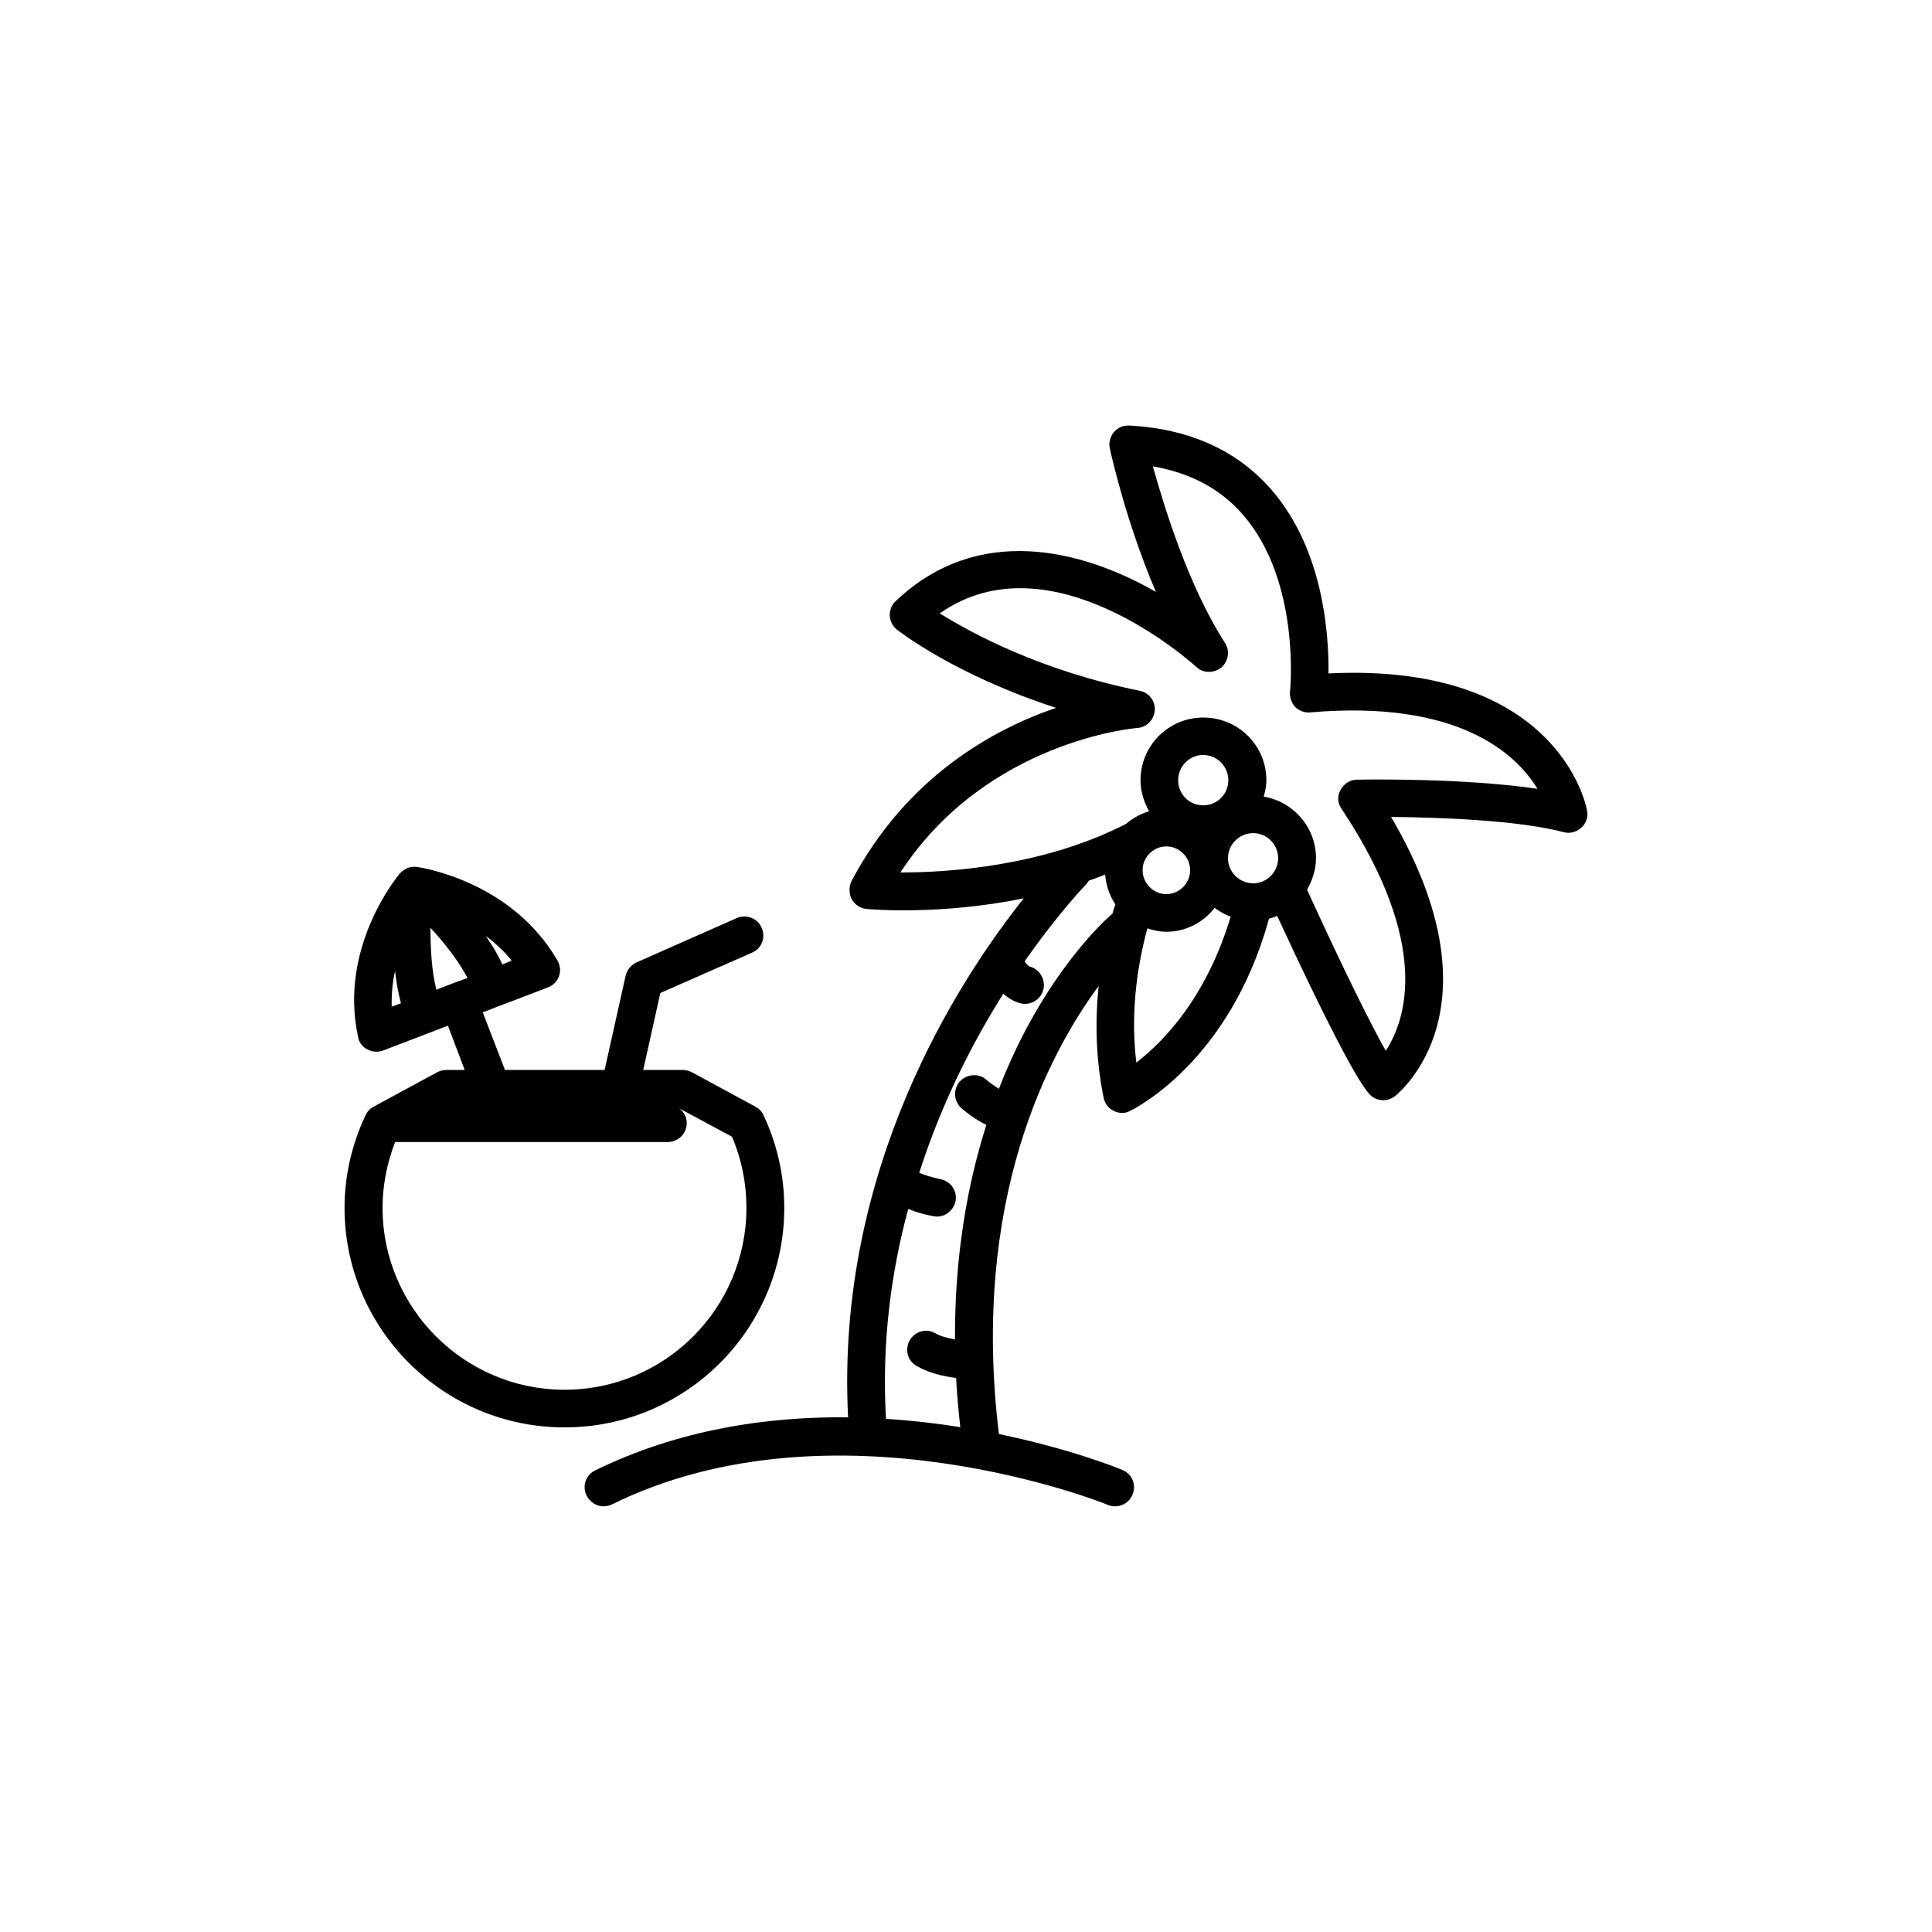
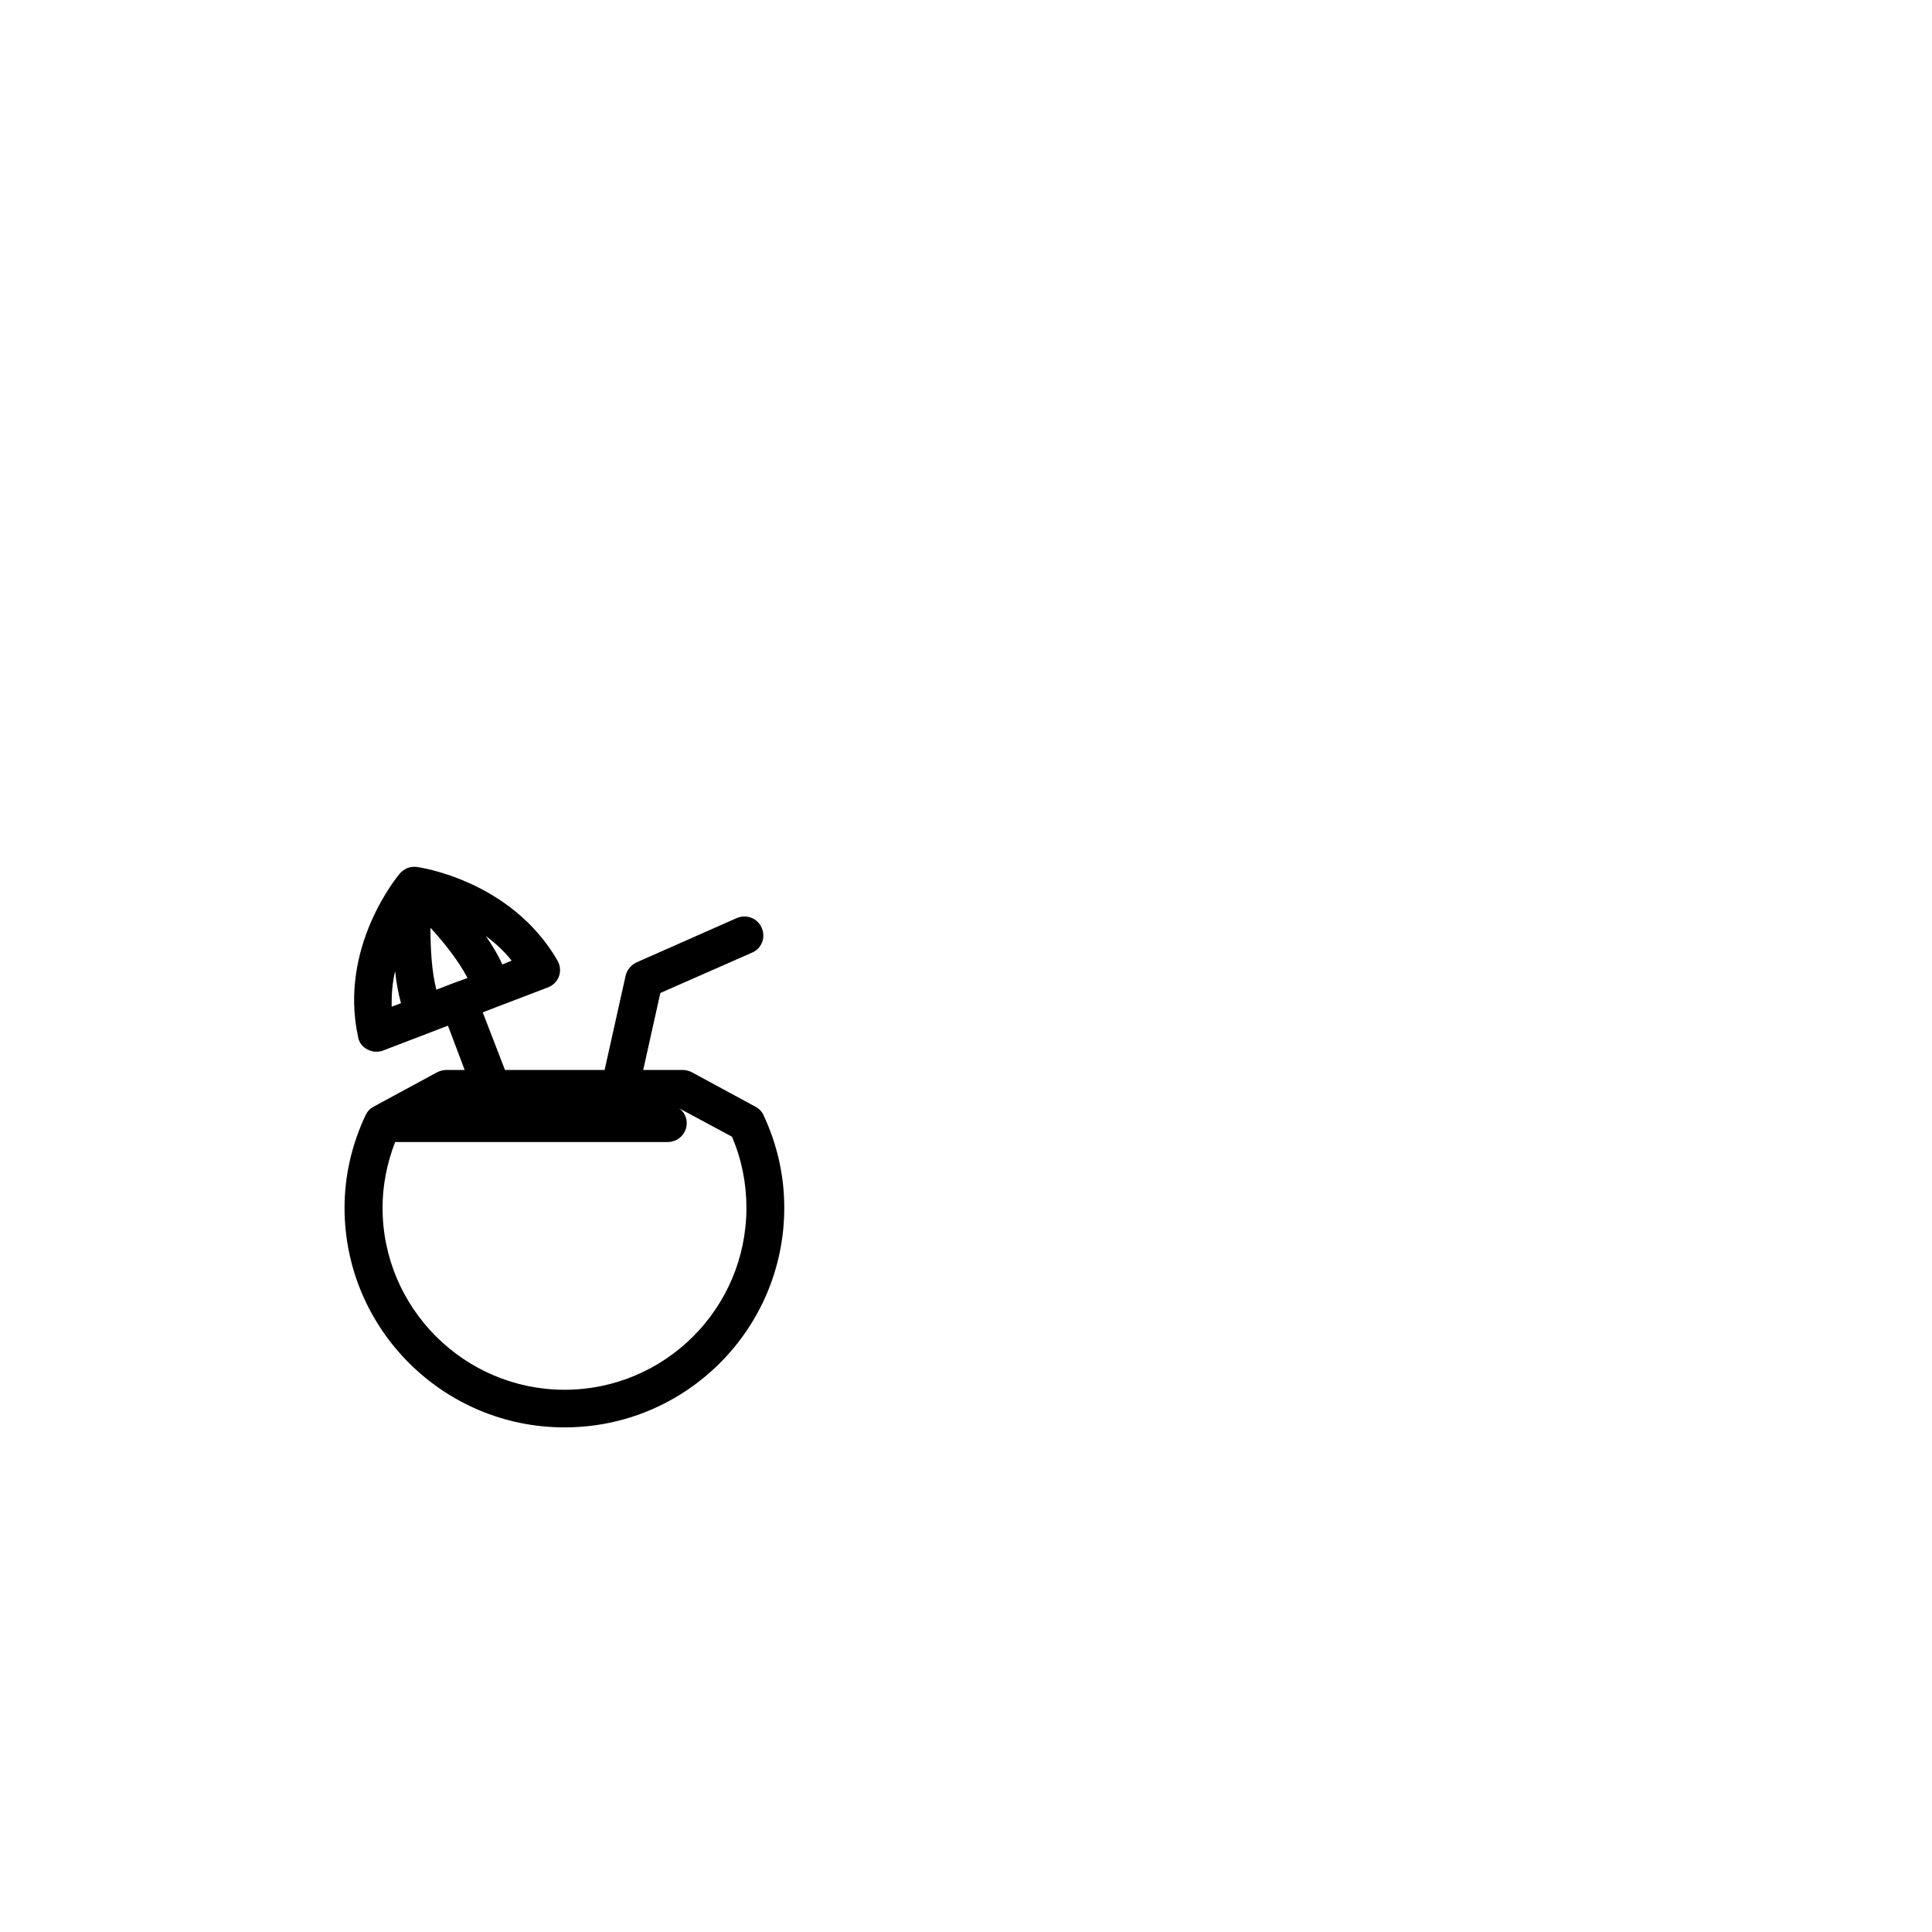
<svg xmlns="http://www.w3.org/2000/svg" fill="#000000" width="800px" height="800px" version="1.1" viewBox="144 144 512 512">
  <g>
    <path d="m351.84 464.08c0-8.516-1.863-16.777-5.492-24.535-0.402-0.957-1.211-1.762-2.168-2.266l-16.828-9.121c-0.703-0.352-1.512-0.602-2.367-0.602h-10.527l4.535-20.402 24.281-10.684c2.57-1.059 3.727-4.031 2.57-6.602-1.059-2.519-4.031-3.68-6.602-2.57l-26.551 11.742c-1.41 0.652-2.469 1.914-2.871 3.426l-5.594 25.09h-26.398l-5.894-15.266 4.133-1.613c0.102-0.051 0.199-0.051 0.301-0.102l12.797-4.887c1.359-0.504 2.469-1.562 2.973-2.973 0.504-1.41 0.301-2.922-0.402-4.18-12.242-21.109-36.223-24.637-37.23-24.789-0.906-0.102-1.762 0-2.57 0.301-0.656 0.305-1.359 0.758-1.965 1.414-0.656 0.805-16.223 19.496-11.086 43.273 0.203 1.461 1.16 2.719 2.469 3.375 0.805 0.402 1.562 0.605 2.367 0.605 0.605 0 1.258-0.102 1.762-0.301l17.23-6.602 4.434 11.738-4.934 0.004c-0.805 0-1.664 0.25-2.367 0.605l-16.828 9.117c-1.008 0.504-1.664 1.309-2.168 2.316-3.625 7.758-5.539 16.02-5.539 24.484 0 32.145 26.199 58.191 58.242 58.191 32.191 0.051 58.289-26.047 58.289-58.191zm-104.04-53.301c-0.051-3.328 0.203-6.5 0.906-9.422 0.301 2.871 0.805 5.742 1.562 8.516zm31.793-12.195-2.469 1.008c-1.16-2.617-2.723-5.137-4.387-7.555 2.371 1.762 4.789 3.93 6.856 6.547zm-21.516-8.715c3.426 3.727 7.305 8.516 9.824 13.301l-4.133 1.512-4.129 1.613c-1.309-5.191-1.562-11.285-1.562-16.426zm35.52 122.43c-26.551 0-48.215-21.664-48.215-48.215 0-5.945 1.16-11.789 3.324-17.434h72.246c2.769 0 5.039-2.215 5.039-5.039 0-1.613-0.805-3.074-2.066-3.93l14.055 7.559c2.57 5.996 3.828 12.344 3.828 18.844 0.004 26.602-21.559 48.215-48.211 48.215z" />
-     <path d="m564.59 358.89c-0.203-1.66-8.012-39.398-68.52-36.426 0.102-10.48-1.359-32.547-14.863-48.367-9.07-10.629-21.867-16.473-37.988-17.332-1.562-0.051-3.074 0.605-4.031 1.762-0.953 1.164-1.457 2.879-1.055 4.34 0.203 1.059 4.231 19.398 12.191 37.988-19.797-11.34-47.309-18.191-68.969 2.465-1.109 0.957-1.562 2.367-1.562 3.828 0.102 1.465 0.754 2.773 1.863 3.68 0.805 0.605 15.566 12.141 42.219 20.758-16.727 5.691-39.648 18.336-54.262 45.996-0.652 1.461-0.652 3.277 0.102 4.738 0.809 1.41 2.269 2.418 3.981 2.566 1.059 0.102 19.398 1.715 41.613-2.82-16.926 21.262-49.977 71.441-46.551 137.54-21.262-0.25-44.789 3.176-67.008 14.059-2.57 1.211-3.527 4.231-2.266 6.75 0.906 1.715 2.672 2.769 4.434 2.769 0.805 0 1.461-0.152 2.266-0.504 58.844-29.02 130.79-0.203 131.45 0.152 2.57 1.008 5.492-0.199 6.5-2.769 1.059-2.57-0.102-5.441-2.672-6.5-1.258-0.555-13.957-5.644-32.746-9.523v-0.051c-7.508-62.066 13.301-100.91 26.449-118.7-1.059 10.023-0.656 20 1.309 29.625 0.301 1.512 1.258 2.82 2.672 3.477 0.656 0.352 1.461 0.551 2.215 0.551 0.707 0 1.461-0.152 2.066-0.504 1.059-0.555 26.348-12.848 36.879-50.984 0.707-0.203 1.461-0.402 2.168-0.707 12.797 27.66 21.059 43.527 24.484 47.258 1.008 1.059 2.266 1.562 3.629 1.562 1.059 0 2.168-0.352 3.074-1.059 1.258-1.008 28.719-23.375-1.008-74.008 12.09 0.102 33.555 0.805 45.746 4.031 1.562 0.453 3.324 0 4.637-1.16 1.305-1.16 1.91-2.82 1.559-4.484zm-126.05 27.457c-1.207 1.059-18.035 15.82-29.824 46.199-1.059-0.707-2.367-1.512-3.324-2.418-2.066-1.812-5.289-1.512-7.106 0.555-1.762 2.117-1.562 5.242 0.605 7.106 1.008 0.855 3.527 2.871 6.5 4.332-4.938 15.516-8.414 34.461-8.312 56.828-1.867-0.301-3.731-0.805-5.191-1.609-2.367-1.41-5.441-0.555-6.801 1.863-1.359 2.418-0.605 5.441 1.863 6.801 3.223 1.914 7.305 2.769 10.43 3.176 0.203 4.18 0.605 8.562 1.109 13.047-6.098-1.008-12.695-1.762-19.699-2.215-1.16-20.152 1.359-38.844 5.894-55.621 1.863 0.754 4.133 1.461 6.699 1.914 0.301 0.051 0.605 0.102 0.906 0.102 2.367 0 4.434-1.715 4.938-4.082 0.504-2.769-1.258-5.289-4.031-5.844-2.066-0.402-4.031-1.059-5.594-1.664 6.051-18.941 14.414-34.965 22.273-47.457 1.207 1.059 2.668 1.965 4.332 2.469 0.504 0.148 0.906 0.199 1.41 0.199 2.168 0 4.231-1.41 4.836-3.629 0.754-2.668-0.805-5.438-3.477-6.246-0.402-0.051-0.906-0.602-1.461-1.359 9.168-13.098 16.324-20.453 16.523-20.656 0.203-0.25 0.301-0.504 0.504-0.754 1.461-0.504 2.973-1.059 4.332-1.613 0.254 2.922 1.16 5.594 2.723 7.91-0.301 0.855-0.605 1.613-0.754 2.418-0.102 0.102-0.203 0.152-0.305 0.25zm37.586-8.262c-3.727 0-6.699-3.023-6.699-6.648 0-3.629 2.973-6.648 6.699-6.648 3.629 0 6.602 3.023 6.602 6.648-0.004 3.625-2.977 6.648-6.602 6.648zm-29.324-3.477c0-3.477 2.871-6.297 6.297-6.297 3.426 0 6.297 2.82 6.297 6.297 0.004 3.477-2.867 6.348-6.293 6.348-3.426 0-6.301-2.871-6.301-6.348zm16.023-17.18c-3.629 0-6.602-2.973-6.602-6.648 0-3.68 2.973-6.703 6.602-6.703 3.727 0 6.699 3.023 6.699 6.699 0 3.68-2.973 6.652-6.699 6.652zm-17.684 68.168c-1.41-11.641-0.305-23.578 2.922-35.57 1.562 0.504 3.223 0.906 5.039 0.906 5.238 0 9.824-2.519 12.797-6.348 1.258 1.008 2.769 1.762 4.231 2.367-6.5 21.664-18.035 33.301-24.988 38.645zm58.441-74.969c-1.762 0-3.426 1.059-4.332 2.719-0.906 1.562-0.805 3.527 0.301 5.039 23.883 35.973 16.98 55.973 11.688 64.086-3.727-6.602-10.527-20.102-20.855-42.672 1.359-2.469 2.367-5.293 2.367-8.363 0-8.211-5.996-15.012-13.855-16.324 0.402-1.41 0.707-2.871 0.707-4.332 0-9.219-7.457-16.625-16.727-16.625-9.168 0-16.625 7.406-16.625 16.625 0 3.023 0.906 5.742 2.266 8.211-2.316 0.707-4.383 1.863-6.148 3.375-22.164 11.336-47.355 12.848-59.75 12.848 22.824-34.965 62.371-38.289 62.773-38.289 2.469-0.152 4.434-2.168 4.637-4.637 0.203-2.519-1.562-4.785-4.031-5.238-26.148-5.289-44.484-15.215-52.949-20.504 29.223-20.504 66.301 12.695 68.016 14.207 1.762 1.711 4.633 1.711 6.598 0.152 1.863-1.613 2.367-4.434 0.957-6.551-9.723-15.113-16.121-36.125-19.094-46.754 10.074 1.711 18.137 6.098 24.031 12.996 15.164 17.633 12.395 46.402 12.293 46.703-0.102 1.461 0.402 2.973 1.359 4.031 1.059 1.059 2.57 1.613 4.031 1.461 39.145-3.375 54.512 10.883 60.207 20.254-19.648-2.922-46.504-2.469-47.863-2.418z" />
  </g>
</svg>